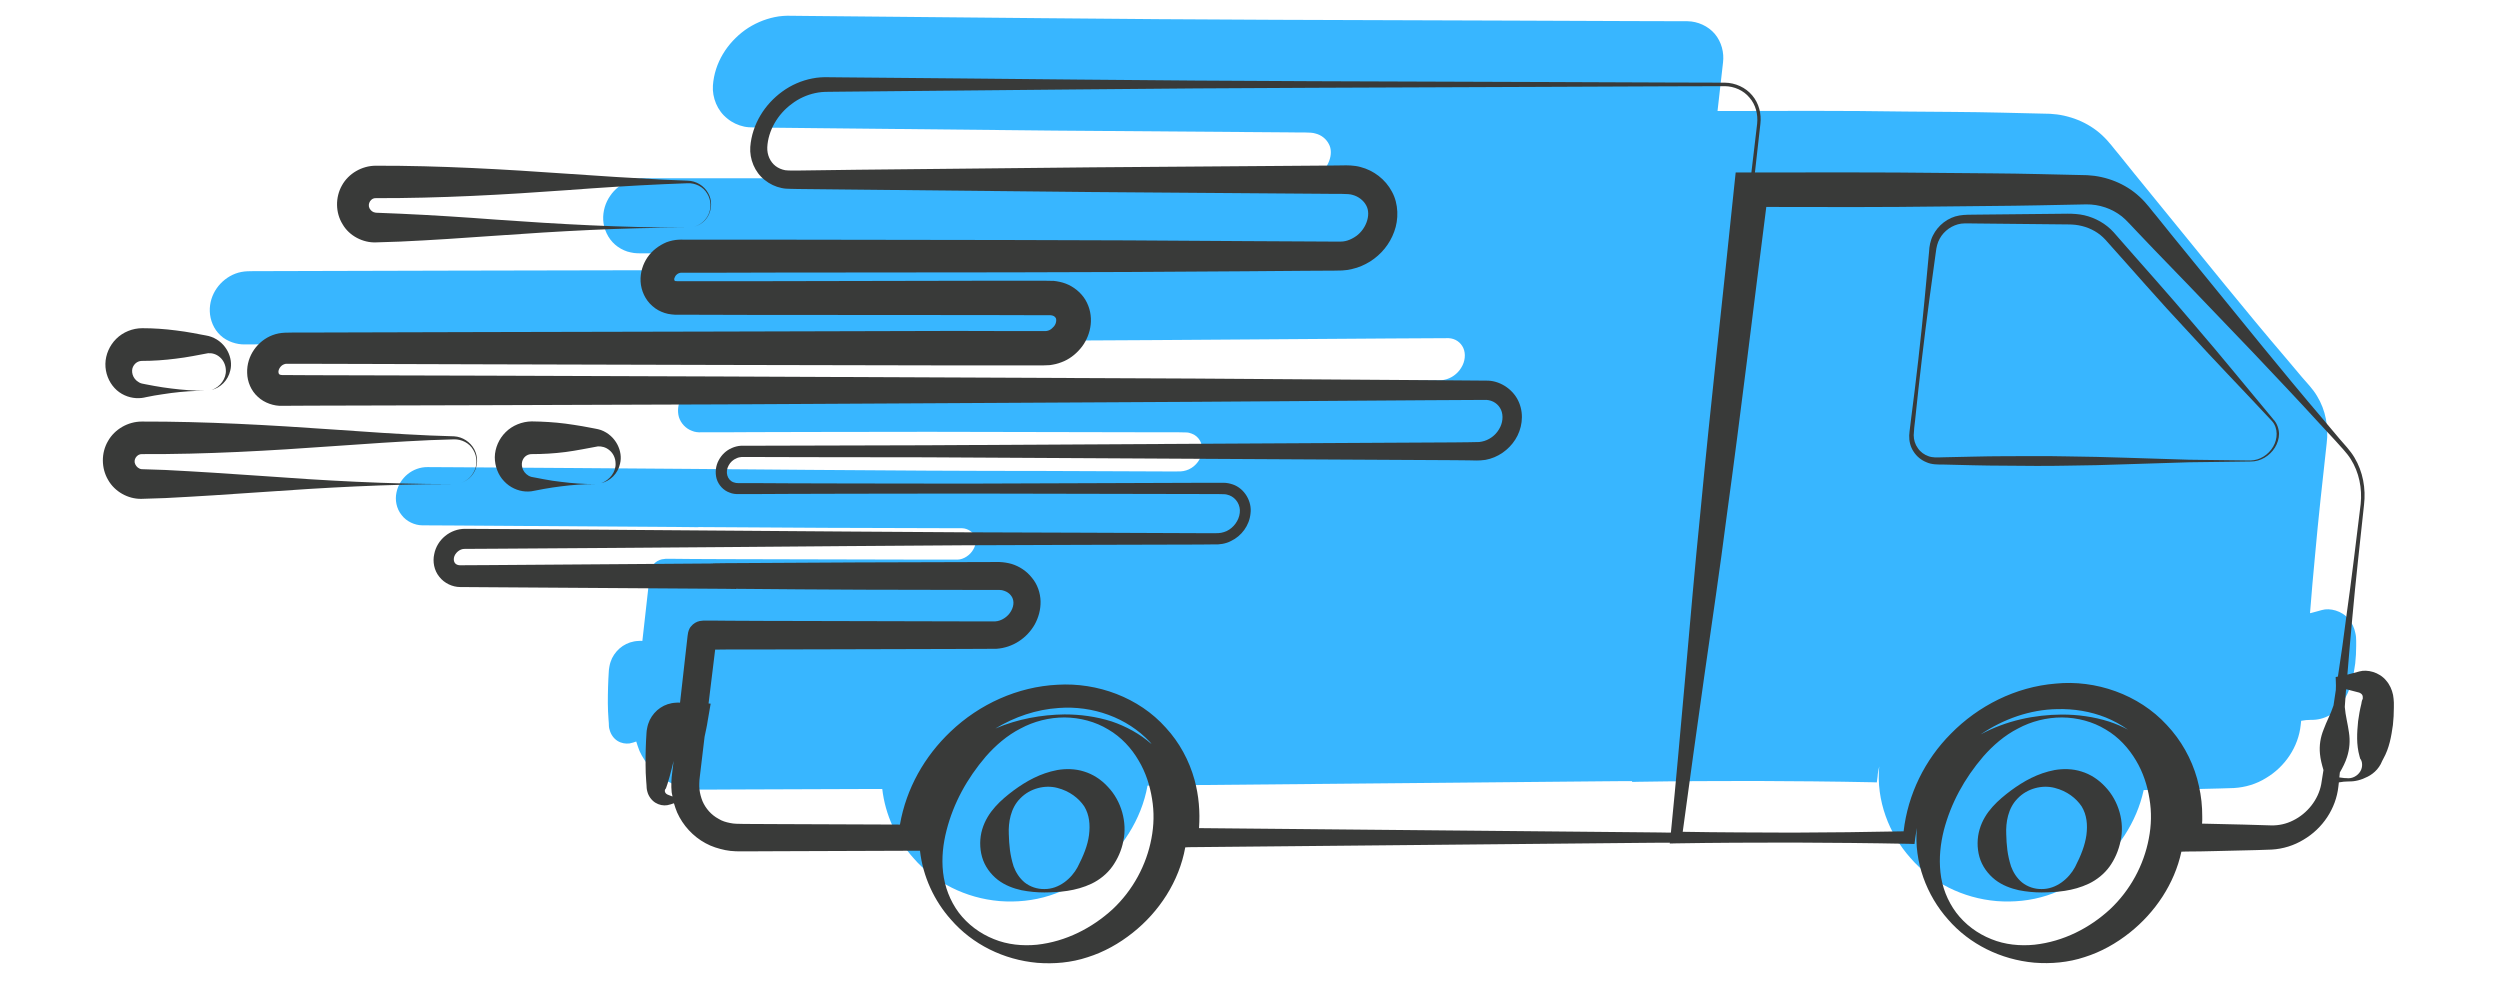
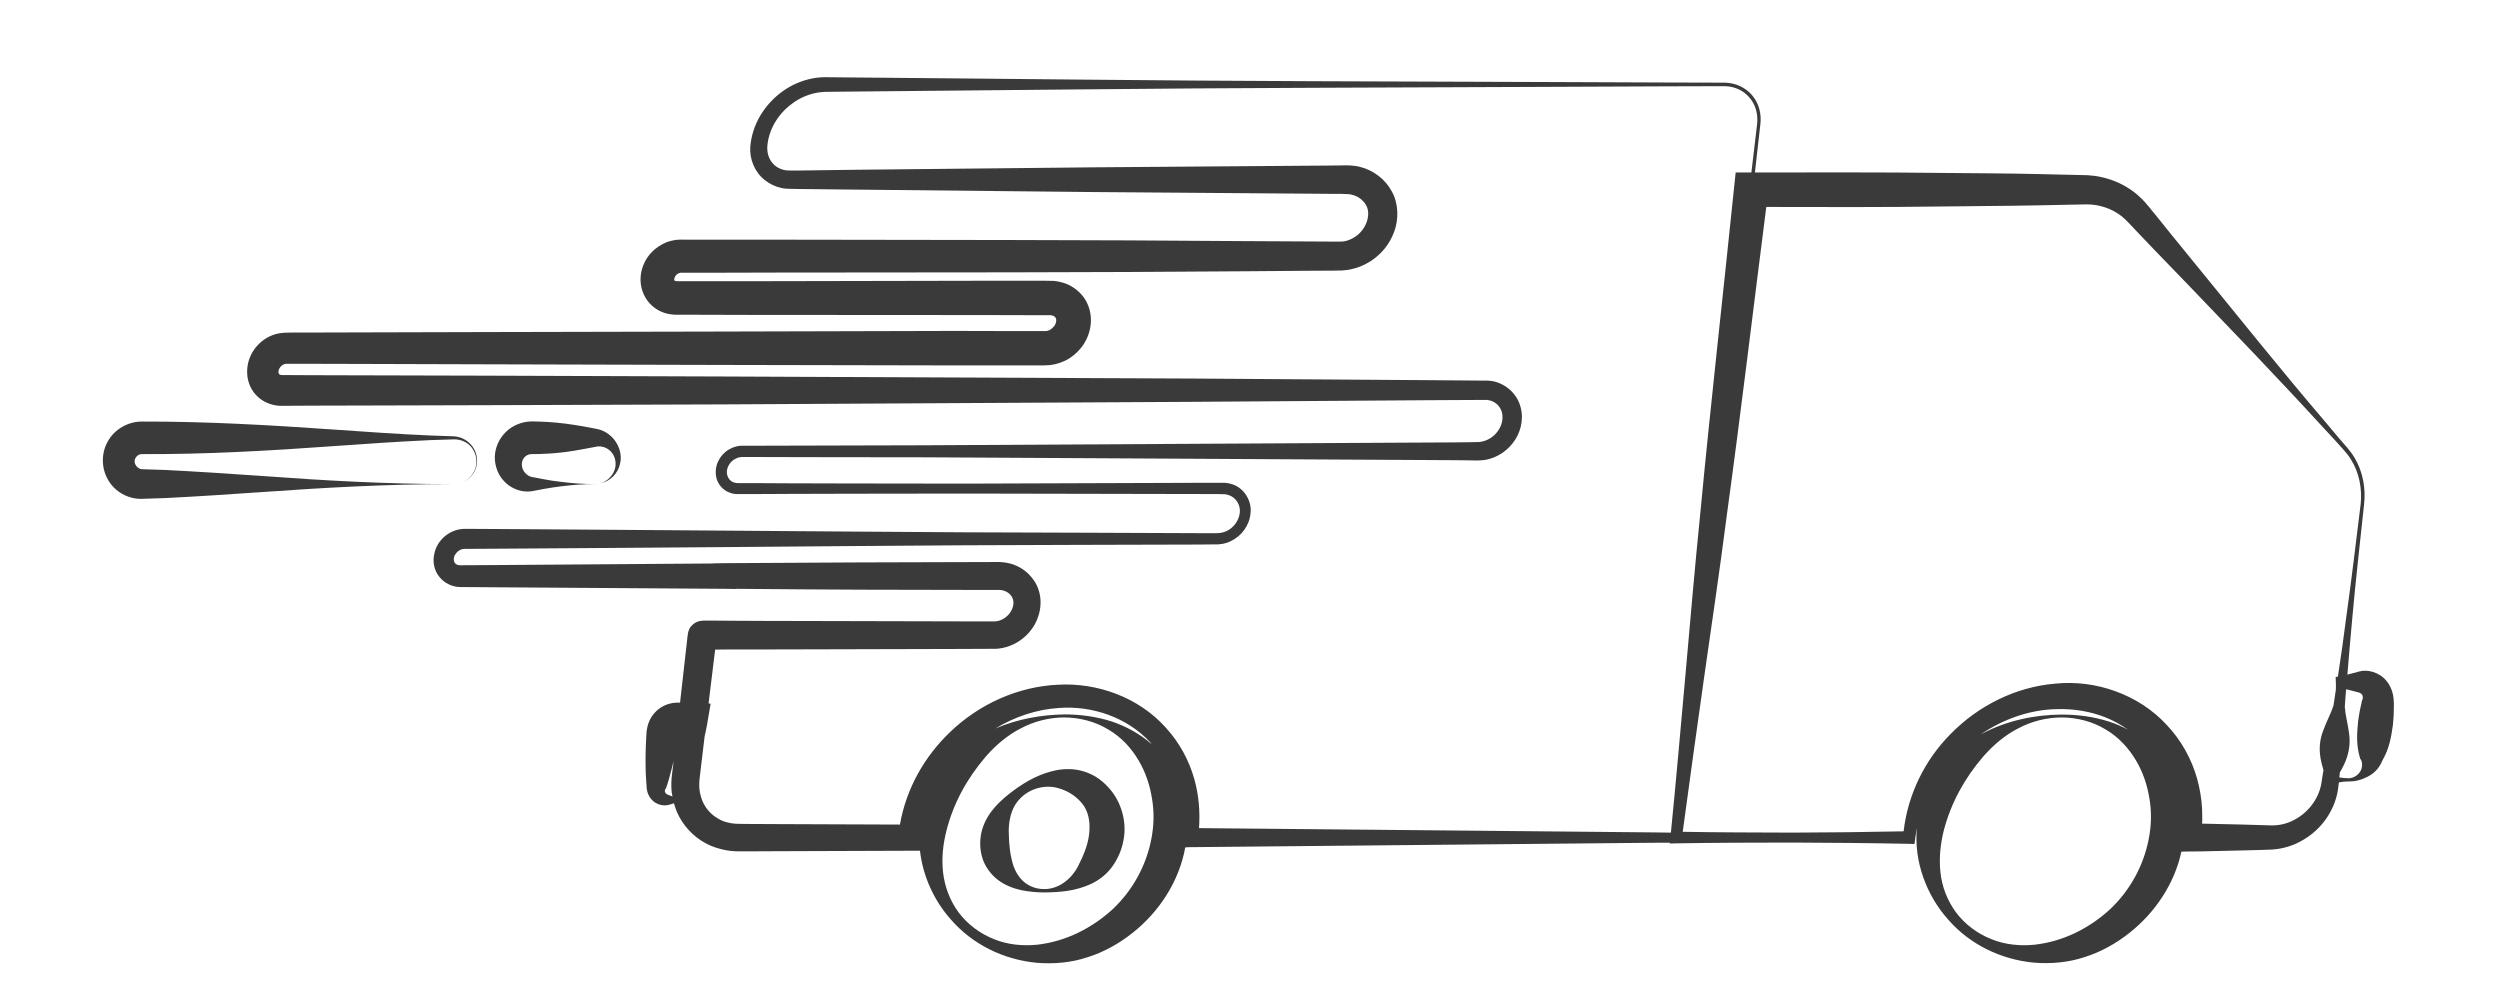
<svg xmlns="http://www.w3.org/2000/svg" width="330" zoomAndPan="magnify" viewBox="0 0 247.5 97.5" height="130" preserveAspectRatio="xMidYMid meet" version="1.2">
  <defs>
    <clipPath id="79d8eb7463">
      <path d="M 20 1.547 L 234 1.547 L 234 90 L 20 90 Z M 20 1.547 " />
    </clipPath>
    <clipPath id="eabf525e1a">
      <path d="M 24 7 L 237 7 L 237 95.562 L 24 95.562 Z M 24 7 " />
    </clipPath>
  </defs>
  <g id="cd69106ee1">
    <g clip-rule="nonzero" clip-path="url(#79d8eb7463)">
-       <path style=" stroke:none;fill-rule:nonzero;fill:#38b6ff;fill-opacity:1;" d="M 233.184 62.691 C 233.246 62.945 233.262 63.199 233.262 63.453 L 233.262 63.945 C 233.262 64.52 233.23 65.105 233.168 65.676 C 233.008 66.805 232.816 67.949 232.215 69.027 L 232.102 69.234 C 232.055 69.344 232.008 69.441 231.961 69.551 C 231.848 69.742 231.738 69.918 231.594 70.074 C 231.324 70.395 231.008 70.613 230.676 70.789 C 230.039 71.141 229.418 71.281 228.785 71.266 C 228.469 71.266 228.133 71.297 227.816 71.359 L 227.77 71.773 C 227.547 73.934 226.211 75.918 224.324 77.031 C 223.387 77.617 222.289 77.949 221.148 78.016 C 220.164 78.062 219.258 78.062 218.32 78.094 C 216.465 78.141 214.59 78.203 212.73 78.203 L 212.223 78.219 C 211.527 81.426 209.605 84.254 207.129 86.223 C 205.793 87.285 204.285 88.129 202.648 88.652 C 201.031 89.176 199.316 89.336 197.664 89.207 C 194.328 88.922 191.234 87.383 189.121 84.922 C 187.027 82.57 185.723 79.254 186.043 75.871 C 185.977 76.188 185.898 76.52 185.883 76.855 L 185.805 77.457 L 185.266 77.441 C 181.422 77.363 177.578 77.332 173.738 77.316 C 169.895 77.316 166.035 77.332 162.211 77.395 L 161.574 77.41 L 161.59 77.332 L 160.574 77.332 L 158.715 77.348 L 143.789 77.488 L 113.957 77.762 L 113.605 77.777 C 113.004 81.156 111.004 84.176 108.414 86.223 C 107.082 87.285 105.574 88.129 103.938 88.652 C 102.316 89.176 100.602 89.336 98.953 89.207 C 95.617 88.922 92.523 87.383 90.41 84.922 C 88.773 83.094 87.633 80.664 87.344 78.109 L 86.473 78.109 L 73.262 78.156 L 69.961 78.172 C 69.469 78.172 68.738 78.188 68.07 78.047 C 67.387 77.902 66.734 77.711 66.117 77.363 C 64.879 76.695 63.879 75.602 63.305 74.332 C 63.18 74.027 63.086 73.711 62.988 73.41 C 62.781 73.488 62.559 73.551 62.32 73.602 C 61.941 73.648 61.512 73.586 61.133 73.348 C 60.75 73.109 60.465 72.695 60.352 72.25 C 60.273 72.043 60.273 71.742 60.273 71.598 L 60.242 71.203 L 60.195 70.41 C 60.18 69.883 60.164 69.344 60.18 68.82 C 60.18 68.297 60.211 67.758 60.227 67.234 L 60.273 66.438 L 60.289 66.25 L 60.305 66.152 L 60.336 65.961 C 60.387 65.676 60.48 65.406 60.59 65.168 C 61.082 64.184 62.035 63.5 63.211 63.453 C 63.355 63.438 63.48 63.438 63.594 63.453 L 64.289 57.262 L 64.34 56.848 L 64.371 56.641 C 64.371 56.562 64.465 56.117 64.688 55.895 C 64.895 55.609 65.227 55.438 65.527 55.371 C 65.941 55.309 65.848 55.34 65.879 55.324 L 66.832 55.324 L 68.484 55.34 L 71.785 55.355 L 78.375 55.371 L 91.586 55.402 L 94.809 55.402 C 95.395 55.387 96.047 54.961 96.363 54.387 C 96.699 53.801 96.68 53.23 96.348 52.832 C 96.188 52.625 95.934 52.465 95.664 52.371 C 95.523 52.324 95.379 52.293 95.238 52.293 L 94.441 52.293 C 85.996 52.277 77.566 52.246 69.133 52.18 L 69.133 52.195 L 68.039 52.18 L 44.746 52.023 L 41.824 52.008 C 41.062 52.008 40.234 51.625 39.758 50.988 C 39.234 50.34 39.094 49.48 39.25 48.766 C 39.539 47.305 40.855 46.227 42.332 46.242 L 45.238 46.258 L 56.875 46.336 C 72.406 46.434 87.918 46.625 103.445 46.625 L 115.082 46.672 L 116.543 46.672 C 117.02 46.688 117.34 46.625 117.703 46.465 C 118.418 46.133 118.941 45.418 119.004 44.656 C 119.102 43.895 118.656 43.164 117.973 42.926 C 117.801 42.859 117.625 42.812 117.434 42.812 L 116.719 42.797 L 115.258 42.797 L 91.965 42.75 L 80.328 42.766 L 74.5 42.781 L 71.594 42.797 L 69.402 42.797 C 69.148 42.812 68.785 42.781 68.5 42.652 C 67.895 42.434 67.402 41.906 67.211 41.289 C 67.039 40.668 67.133 40.004 67.418 39.461 C 67.703 38.906 68.164 38.477 68.719 38.238 C 69.008 38.113 69.309 38.051 69.625 38.02 L 70.371 38.02 L 76.199 38 L 87.836 37.969 L 134.391 37.715 L 140.219 37.684 L 141.68 37.668 L 142.41 37.652 C 142.664 37.652 142.773 37.652 142.965 37.605 C 143.648 37.477 144.301 37.016 144.664 36.398 C 145.047 35.797 145.125 35.031 144.871 34.461 C 144.617 33.891 144.078 33.508 143.41 33.477 L 137.66 33.508 L 114.387 33.668 L 67.816 33.922 L 44.57 34.031 L 32.934 34.062 L 27.121 34.082 L 24.215 34.098 C 23.453 34.113 22.484 33.824 21.832 33.207 C 21.152 32.586 20.801 31.684 20.77 30.84 C 20.707 29.141 21.816 27.664 23.293 27.094 C 23.676 26.949 24.09 26.871 24.5 26.855 L 25.277 26.84 L 26.738 26.84 L 32.566 26.824 L 44.207 26.793 L 67.48 26.746 L 90.758 26.68 L 96.586 26.695 L 99.809 26.695 C 99.855 26.695 99.891 26.695 99.938 26.68 C 100.016 26.664 100.094 26.633 100.191 26.602 C 100.363 26.523 100.523 26.379 100.652 26.219 C 100.906 25.887 100.891 25.473 100.809 25.379 C 100.762 25.316 100.684 25.219 100.539 25.172 C 100.383 25.125 100.332 25.109 99.715 25.125 L 93.887 25.109 L 70.609 25.094 L 64.781 25.078 L 63.32 25.078 C 63.242 25.078 62.973 25.078 62.766 25.047 C 62.543 25.016 62.32 24.965 62.102 24.902 C 61.672 24.762 61.242 24.523 60.895 24.219 C 60.18 23.602 59.766 22.664 59.719 21.789 C 59.672 20.902 59.941 20.059 60.402 19.395 C 60.859 18.711 61.527 18.203 62.289 17.902 C 62.672 17.742 63.086 17.664 63.527 17.648 C 63.781 17.629 63.816 17.648 63.957 17.648 L 73.039 17.648 C 88.566 17.664 104.082 17.664 119.609 17.789 L 125.438 17.82 L 128.344 17.836 L 129.008 17.836 C 129.168 17.836 129.328 17.82 129.469 17.789 C 129.785 17.727 130.09 17.598 130.359 17.426 C 131.5 16.758 132.09 15.203 131.551 14.25 C 131.297 13.758 130.82 13.359 130.215 13.215 C 129.77 13.059 128.613 13.137 127.676 13.105 L 104.398 12.93 L 81.121 12.691 L 75.293 12.629 L 74.562 12.613 C 74.293 12.613 73.961 12.598 73.676 12.535 C 73.07 12.406 72.484 12.137 72.008 11.738 C 71.008 10.961 70.5 9.66 70.578 8.469 C 70.738 6.199 72.008 4.246 73.754 2.977 C 74.629 2.355 75.645 1.91 76.707 1.691 C 77.23 1.578 77.82 1.547 78.297 1.562 L 79.754 1.578 C 95.285 1.707 110.797 1.91 126.324 1.961 L 149.602 2.039 L 161.242 2.086 L 167.066 2.102 C 168.082 2.117 169.102 2.578 169.766 3.355 C 170.434 4.152 170.703 5.215 170.578 6.199 L 170.035 10.992 C 176.246 10.977 182.453 10.945 188.66 11.043 C 191.82 11.074 194.996 11.074 198.156 11.152 L 202.953 11.266 C 204.824 11.359 206.715 12.09 208.113 13.391 C 208.859 14.09 209.254 14.695 209.777 15.297 L 211.273 17.156 L 220.273 28.207 C 222.273 30.652 224.293 33.098 226.355 35.508 L 227.879 37.32 C 228.387 37.922 228.961 38.477 229.387 39.207 C 230.246 40.605 230.547 42.289 230.34 43.895 C 229.93 47.609 229.516 51.309 229.184 55.039 C 229.008 56.93 228.832 58.816 228.691 60.707 C 229.086 60.613 229.484 60.5 229.879 60.391 C 230.641 60.168 231.848 60.453 232.531 61.293 C 232.848 61.66 233.086 62.168 233.184 62.691 Z M 233.184 62.691 " />
-     </g>
-     <path style=" stroke:none;fill-rule:nonzero;fill:#393a39;fill-opacity:1;" d="M 225.102 41.559 L 225.07 41.543 L 225.039 41.512 L 225.07 41.527 C 222.465 38.414 219.91 35.254 217.258 32.176 C 214.637 29.062 211.922 26.062 209.238 22.98 C 208.477 22.141 207.445 21.57 206.348 21.312 C 205.809 21.188 205.223 21.156 204.715 21.156 L 203.191 21.172 L 197.094 21.234 L 195.57 21.25 C 195.043 21.266 194.586 21.234 193.98 21.332 C 192.836 21.52 191.852 22.316 191.359 23.316 C 191.105 23.809 190.996 24.426 190.98 24.902 L 190.836 26.426 L 190.551 29.461 C 190.172 33.508 189.711 37.543 189.184 41.574 C 189.137 42.082 189.043 42.559 189.012 43.113 C 188.996 43.656 189.121 44.227 189.441 44.703 C 189.742 45.18 190.203 45.559 190.727 45.766 C 191.25 46.004 191.852 45.988 192.328 45.988 C 194.363 46.035 196.379 46.102 198.426 46.102 C 200.457 46.117 202.477 46.148 204.523 46.102 C 206.555 46.082 208.574 46.035 210.621 45.957 L 216.719 45.766 L 222.816 45.688 C 223.785 45.703 224.703 45.133 225.211 44.32 C 225.465 43.91 225.625 43.434 225.625 42.941 C 225.609 42.449 225.434 41.941 225.102 41.559 Z M 225.039 44.227 C 224.578 45.02 223.719 45.574 222.797 45.59 L 216.703 45.512 L 210.605 45.32 C 208.574 45.242 206.539 45.211 204.508 45.18 C 202.477 45.133 200.441 45.164 198.41 45.164 C 196.379 45.164 194.348 45.242 192.312 45.273 C 191.789 45.289 191.328 45.32 190.918 45.164 C 190.504 45.02 190.121 44.75 189.867 44.367 C 189.598 44.004 189.457 43.543 189.457 43.082 C 189.473 42.621 189.535 42.082 189.598 41.59 C 190.012 37.559 190.488 33.523 191.027 29.492 L 191.441 26.477 L 191.648 24.965 C 191.711 24.441 191.805 24.047 192.027 23.633 C 192.457 22.84 193.281 22.266 194.156 22.141 C 194.551 22.094 195.109 22.125 195.602 22.125 L 197.125 22.141 L 203.223 22.203 L 204.746 22.219 C 205.238 22.219 205.684 22.266 206.129 22.379 C 207.016 22.602 207.824 23.062 208.43 23.727 C 211.129 26.73 213.797 29.824 216.574 32.777 C 219.305 35.777 222.148 38.699 224.91 41.668 L 224.941 41.703 C 225.547 42.398 225.496 43.465 225.039 44.227 Z M 225.039 44.227 " />
+       </g>
    <g clip-rule="nonzero" clip-path="url(#eabf525e1a)">
      <path style=" stroke:none;fill-rule:nonzero;fill:#393a39;fill-opacity:1;" d="M 236.914 68.805 C 236.805 68.281 236.582 67.773 236.23 67.375 C 235.547 66.535 234.344 66.25 233.578 66.473 C 233.184 66.582 232.785 66.691 232.391 66.789 C 232.547 64.898 232.707 62.992 232.883 61.121 C 233.215 57.406 233.645 53.688 234.039 49.973 C 234.23 48.371 233.93 46.688 233.086 45.289 C 232.66 44.574 232.086 44.004 231.578 43.402 L 230.055 41.59 C 227.992 39.176 225.973 36.73 223.973 34.285 L 214.973 23.234 L 213.48 21.379 C 212.953 20.773 212.559 20.156 211.812 19.473 C 210.414 18.172 208.523 17.441 206.652 17.344 L 201.855 17.234 C 198.695 17.156 195.52 17.156 192.359 17.121 C 186.152 17.043 179.945 17.074 173.738 17.074 L 174.277 12.281 C 174.402 11.281 174.133 10.215 173.465 9.438 C 172.816 8.66 171.801 8.199 170.766 8.184 L 164.941 8.168 L 153.301 8.121 L 130.023 8.039 C 114.496 7.992 98.984 7.785 83.457 7.66 L 81.996 7.645 C 81.52 7.629 80.93 7.66 80.406 7.77 C 79.344 7.977 78.328 8.422 77.453 9.059 C 75.723 10.312 74.453 12.281 74.277 14.551 C 74.199 15.742 74.707 17.043 75.707 17.82 C 76.199 18.219 76.77 18.488 77.375 18.613 C 77.66 18.68 77.992 18.695 78.262 18.695 L 78.992 18.711 L 84.82 18.773 L 108.098 19.012 L 131.375 19.188 C 132.312 19.219 133.469 19.141 133.914 19.297 C 134.504 19.457 134.996 19.855 135.25 20.328 C 135.789 21.281 135.199 22.84 134.059 23.504 C 133.773 23.68 133.469 23.809 133.168 23.871 C 133.027 23.902 132.867 23.918 132.707 23.918 L 132.043 23.918 L 129.137 23.902 L 123.309 23.871 C 107.781 23.742 92.266 23.758 76.738 23.727 L 67.656 23.727 C 67.5 23.727 67.48 23.711 67.227 23.727 C 66.801 23.742 66.371 23.84 65.988 23.98 C 65.227 24.301 64.562 24.809 64.102 25.473 C 63.641 26.156 63.371 26.984 63.418 27.871 C 63.465 28.762 63.879 29.699 64.594 30.301 C 64.941 30.617 65.355 30.84 65.801 30.984 C 66.023 31.062 66.242 31.094 66.465 31.125 C 66.672 31.16 66.957 31.16 67.023 31.16 L 68.484 31.16 L 74.309 31.176 L 97.586 31.191 L 103.414 31.207 C 104.031 31.191 104.082 31.207 104.238 31.254 C 104.383 31.301 104.461 31.398 104.508 31.461 C 104.59 31.555 104.621 31.969 104.352 32.301 C 104.207 32.461 104.066 32.602 103.891 32.684 C 103.793 32.73 103.715 32.746 103.637 32.762 C 103.59 32.777 103.555 32.777 103.508 32.777 L 100.285 32.777 L 94.457 32.762 L 71.184 32.824 L 47.906 32.875 L 36.266 32.906 L 30.438 32.922 L 28.98 32.922 L 28.199 32.938 C 27.789 32.953 27.375 33.031 26.992 33.176 C 25.516 33.73 24.406 35.223 24.469 36.922 C 24.484 37.781 24.852 38.684 25.531 39.289 C 26.184 39.906 27.152 40.207 27.914 40.176 L 30.82 40.16 L 36.633 40.145 L 48.27 40.113 L 71.547 40.035 L 118.117 39.781 L 141.395 39.621 L 147.141 39.59 C 147.793 39.621 148.348 40.004 148.602 40.574 C 148.855 41.145 148.777 41.906 148.395 42.512 C 148.031 43.129 147.379 43.59 146.695 43.719 C 146.508 43.766 146.395 43.766 146.141 43.766 L 145.41 43.781 L 143.949 43.797 L 138.121 43.828 L 91.57 44.082 L 79.93 44.113 L 74.102 44.129 L 73.355 44.129 C 73.039 44.148 72.738 44.227 72.453 44.352 C 71.895 44.59 71.438 45.02 71.148 45.574 C 70.863 46.098 70.77 46.766 70.945 47.402 C 71.133 48.02 71.625 48.562 72.23 48.766 C 72.516 48.895 72.879 48.926 73.133 48.91 L 75.324 48.91 L 78.23 48.895 L 84.059 48.879 L 95.695 48.863 L 118.988 48.91 L 120.449 48.91 L 121.164 48.926 C 121.355 48.926 121.531 48.973 121.703 49.035 C 122.387 49.293 122.832 50.02 122.738 50.77 C 122.656 51.531 122.133 52.246 121.434 52.578 C 121.055 52.738 120.754 52.801 120.277 52.785 L 118.816 52.785 L 107.176 52.738 C 91.648 52.719 76.137 52.547 60.605 52.449 L 48.969 52.371 L 46.062 52.355 C 44.586 52.34 43.254 53.418 42.984 54.879 C 42.824 55.594 42.969 56.469 43.492 57.102 C 43.984 57.738 44.793 58.117 45.555 58.117 L 48.477 58.137 L 71.77 58.293 L 72.863 58.309 L 72.863 58.293 C 81.312 58.375 89.742 58.406 98.176 58.406 L 98.969 58.406 C 99.125 58.406 99.27 58.438 99.398 58.484 C 99.684 58.578 99.922 58.738 100.078 58.945 C 100.398 59.34 100.43 59.914 100.094 60.5 C 99.777 61.074 99.125 61.484 98.539 61.516 L 95.316 61.516 L 82.105 61.484 L 75.516 61.469 L 72.215 61.453 L 70.562 61.438 L 69.609 61.438 C 69.594 61.453 69.688 61.422 69.262 61.484 C 68.957 61.547 68.625 61.738 68.418 62.008 C 68.195 62.23 68.102 62.676 68.102 62.754 L 68.07 62.961 L 68.023 63.375 L 67.324 69.566 C 67.211 69.551 67.07 69.551 66.941 69.566 C 65.766 69.613 64.816 70.297 64.324 71.281 C 64.211 71.535 64.117 71.805 64.07 72.074 L 64.035 72.266 L 64.02 72.363 L 64.004 72.551 L 63.957 73.348 C 63.941 73.871 63.91 74.395 63.91 74.934 C 63.895 75.457 63.926 75.98 63.926 76.52 L 63.973 77.316 L 64.004 77.711 C 64.004 77.855 64.02 78.156 64.086 78.363 C 64.195 78.809 64.496 79.219 64.863 79.457 C 65.242 79.695 65.672 79.777 66.055 79.715 C 66.293 79.664 66.516 79.602 66.719 79.523 C 66.816 79.84 66.91 80.141 67.039 80.441 C 67.609 81.715 68.609 82.809 69.848 83.477 C 70.469 83.824 71.133 84.016 71.801 84.16 C 72.469 84.301 73.199 84.285 73.691 84.285 L 76.992 84.27 L 90.203 84.223 L 91.078 84.223 C 91.363 86.777 92.504 89.207 94.141 91.035 C 96.27 93.496 99.363 95.02 102.684 95.32 C 104.336 95.449 106.051 95.305 107.668 94.766 C 109.289 94.258 110.797 93.414 112.148 92.336 C 114.75 90.273 116.734 87.27 117.34 83.891 L 117.688 83.871 L 147.523 83.586 L 162.449 83.445 L 164.305 83.43 L 165.32 83.43 L 165.305 83.508 L 165.941 83.492 C 169.781 83.43 173.625 83.414 177.469 83.414 C 181.309 83.43 185.152 83.461 188.996 83.539 L 189.535 83.555 L 189.613 82.953 C 189.645 82.633 189.727 82.301 189.773 81.969 C 189.457 85.332 190.758 88.668 192.852 91.02 C 194.98 93.48 198.078 95.004 201.395 95.305 C 203.047 95.434 204.762 95.289 206.383 94.75 C 208 94.242 209.508 93.398 210.859 92.32 C 213.336 90.352 215.273 87.508 215.957 84.316 L 216.465 84.301 C 218.32 84.301 220.195 84.223 222.051 84.191 C 223.004 84.16 223.895 84.16 224.879 84.109 C 226.023 84.047 227.117 83.699 228.055 83.125 C 229.945 82.016 231.262 80.047 231.5 77.871 L 231.547 77.457 C 231.863 77.395 232.199 77.363 232.516 77.363 C 233.137 77.379 233.77 77.219 234.406 76.887 C 234.723 76.727 235.055 76.488 235.328 76.172 C 235.469 76.012 235.582 75.84 235.691 75.648 C 235.738 75.535 235.785 75.441 235.836 75.332 L 235.945 75.125 C 236.551 74.043 236.738 72.902 236.898 71.773 C 236.961 71.203 236.992 70.613 236.992 70.043 L 236.992 69.551 C 236.977 69.312 236.961 69.043 236.914 68.805 Z M 66.496 78.441 C 66.516 78.586 66.547 78.711 66.578 78.855 C 66.402 78.777 66.227 78.711 66.086 78.664 C 65.766 78.508 65.785 78.219 65.879 78.109 C 65.91 78.062 65.926 78.094 65.957 77.965 L 66.086 77.586 L 66.309 76.824 C 66.449 76.332 66.562 75.824 66.688 75.332 L 66.547 76.504 L 66.496 76.934 L 66.465 77.441 C 66.449 77.762 66.465 78.109 66.496 78.441 Z M 113.988 83.031 C 113.496 85.637 112.164 88.129 110.145 90.02 C 108.113 91.875 105.527 93.211 102.668 93.527 C 101.238 93.668 99.746 93.527 98.395 92.973 C 97.031 92.43 95.809 91.527 94.918 90.352 C 94.047 89.176 93.523 87.777 93.363 86.367 C 93.203 84.938 93.363 83.539 93.711 82.191 C 94.395 79.523 95.715 77.094 97.602 74.887 C 98.555 73.805 99.699 72.805 101.031 72.125 C 102.352 71.41 103.875 71.027 105.398 71.027 C 106.922 71.043 108.445 71.441 109.719 72.219 C 111.004 72.965 112.02 74.078 112.719 75.281 C 113.434 76.473 113.844 77.777 114.051 79.078 C 114.273 80.395 114.242 81.715 113.988 83.031 Z M 98.539 72.125 C 100.445 70.965 102.605 70.234 104.812 70.09 C 108.16 69.836 111.574 71.027 113.859 73.473 C 113.91 73.535 113.957 73.602 114.004 73.664 C 112.828 72.633 111.465 71.902 110.066 71.426 C 108.512 70.934 106.953 70.727 105.383 70.727 C 103.113 70.758 100.746 71.172 98.539 72.125 Z M 165.418 82.43 L 165.242 82.43 L 164.305 82.414 L 162.449 82.395 L 147.523 82.254 L 118.703 81.984 C 118.816 80.363 118.688 78.777 118.258 77.203 C 117.734 75.301 116.766 73.504 115.418 72.043 C 112.75 69.043 108.621 67.551 104.699 67.789 C 100.746 67.98 96.953 69.711 94.109 72.426 C 91.535 74.871 89.727 78.031 89.094 81.633 L 76.977 81.586 L 73.676 81.57 C 73.07 81.555 72.691 81.57 72.277 81.477 C 71.863 81.395 71.484 81.285 71.133 81.062 C 70.418 80.68 69.863 80.047 69.547 79.316 C 69.402 78.949 69.293 78.555 69.246 78.141 C 69.23 77.934 69.215 77.727 69.23 77.523 L 69.246 77.203 L 69.293 76.793 L 69.754 72.934 C 69.863 72.395 69.992 71.871 70.07 71.312 L 70.355 69.664 L 70.148 69.645 L 70.801 64.312 L 72.168 64.297 L 75.469 64.297 L 82.059 64.281 L 95.27 64.246 L 98.648 64.23 C 100.27 64.121 101.668 63.168 102.43 61.836 C 102.809 61.152 103.031 60.375 103.016 59.531 C 103 58.707 102.699 57.832 102.16 57.199 C 101.637 56.531 100.922 56.07 100.16 55.832 C 99.777 55.723 99.363 55.656 98.969 55.641 L 98.109 55.641 C 89.297 55.656 80.504 55.691 71.707 55.754 L 70.578 55.77 L 70.578 55.785 L 48.414 55.945 L 45.523 55.961 C 45.109 55.945 44.871 55.676 44.938 55.23 C 45.016 54.77 45.508 54.324 46 54.34 L 48.906 54.324 L 60.543 54.246 C 76.07 54.148 91.586 53.961 107.113 53.941 L 118.75 53.91 L 120.211 53.895 C 120.688 53.926 121.371 53.832 121.863 53.562 C 122.91 53.07 123.691 52.023 123.801 50.832 C 123.961 49.656 123.215 48.355 122.039 47.957 C 121.754 47.863 121.449 47.797 121.164 47.797 L 118.957 47.797 L 95.695 47.879 L 84.059 47.863 L 78.23 47.848 L 75.324 47.832 L 73.152 47.832 C 72.93 47.832 72.801 47.816 72.625 47.75 C 71.992 47.527 71.77 46.719 72.133 46.082 C 72.293 45.766 72.594 45.496 72.914 45.371 C 73.07 45.289 73.262 45.258 73.422 45.242 L 74.137 45.242 L 79.961 45.258 L 91.602 45.273 L 138.156 45.527 L 143.98 45.559 L 145.441 45.574 L 146.172 45.59 C 146.395 45.59 146.777 45.574 147.062 45.527 C 148.285 45.305 149.363 44.543 150.016 43.512 C 150.664 42.496 150.902 41.113 150.395 39.875 C 149.902 38.637 148.633 37.746 147.348 37.684 L 141.457 37.637 L 118.18 37.477 L 71.562 37.273 L 48.285 37.191 L 36.648 37.16 L 30.836 37.145 L 27.93 37.129 C 27.707 37.113 27.707 37.082 27.645 37.051 C 27.598 37 27.566 36.938 27.566 36.828 C 27.551 36.574 27.789 36.176 28.121 36.066 C 28.199 36.031 28.266 36.016 28.344 36.016 L 30.473 36.016 L 36.297 36.031 L 47.938 36.066 L 71.215 36.129 L 94.492 36.176 L 103.223 36.176 L 103.637 36.16 C 103.844 36.16 104.047 36.145 104.238 36.098 C 104.637 36.031 105 35.906 105.367 35.746 C 106.066 35.43 106.668 34.906 107.129 34.301 C 108.02 33.098 108.398 31.27 107.445 29.668 C 106.984 28.918 106.254 28.363 105.508 28.078 C 105.129 27.934 104.73 27.855 104.336 27.809 C 103.875 27.793 103.73 27.793 103.461 27.793 L 97.602 27.793 L 74.324 27.84 L 67.055 27.84 L 66.895 27.824 L 66.848 27.824 C 66.832 27.809 66.816 27.809 66.801 27.793 C 66.785 27.777 66.75 27.746 66.75 27.68 C 66.734 27.602 66.785 27.461 66.863 27.332 C 66.941 27.207 67.086 27.094 67.211 27.047 C 67.277 27.016 67.34 27.016 67.402 27 L 70.961 27 L 76.785 26.984 C 92.316 26.969 107.828 26.984 123.355 26.855 L 129.184 26.809 L 132.09 26.793 L 132.867 26.777 C 133.199 26.762 133.52 26.711 133.852 26.633 C 134.504 26.492 135.105 26.219 135.645 25.887 C 136.742 25.188 137.582 24.172 138.027 22.934 C 138.473 21.742 138.473 20.203 137.805 18.98 C 137.152 17.742 135.98 16.867 134.691 16.535 C 134.074 16.359 133.297 16.359 132.898 16.375 L 131.438 16.391 L 108.16 16.566 L 84.883 16.805 L 79.027 16.883 L 78.297 16.883 C 78.074 16.883 77.914 16.867 77.738 16.852 C 77.391 16.789 77.055 16.645 76.785 16.441 C 76.246 16.027 75.93 15.328 75.961 14.582 C 76.039 12.945 76.992 11.297 78.391 10.281 C 79.074 9.754 79.883 9.391 80.707 9.215 C 81.137 9.121 81.535 9.09 82.012 9.09 L 83.473 9.074 C 99 8.945 114.512 8.738 130.039 8.691 L 153.316 8.598 L 164.957 8.547 L 170.766 8.531 C 171.688 8.547 172.609 8.945 173.195 9.66 C 173.816 10.359 174.055 11.328 173.957 12.25 L 173.387 17.074 C 173.371 17.074 173.371 17.074 173.371 17.074 L 171.832 17.074 L 171.672 18.582 C 170.578 29.285 169.355 39.973 168.34 50.703 C 167.797 56.055 167.336 61.422 166.863 66.773 C 166.387 71.996 165.941 77.219 165.418 82.43 Z M 212.73 83.031 C 212.238 85.637 210.906 88.129 208.891 90.02 C 206.875 91.875 204.285 93.211 201.41 93.527 C 199.984 93.668 198.488 93.527 197.141 92.973 C 195.773 92.43 194.551 91.527 193.664 90.352 C 192.789 89.176 192.25 87.777 192.105 86.367 C 191.949 84.938 192.105 83.539 192.441 82.191 C 193.141 79.523 194.457 77.094 196.348 74.887 C 197.301 73.805 198.441 72.805 199.777 72.125 C 201.094 71.41 202.617 71.027 204.141 71.027 C 205.668 71.043 207.191 71.441 208.461 72.219 C 209.746 72.965 210.746 74.078 211.461 75.281 C 212.176 76.473 212.59 77.777 212.797 79.078 C 213.02 80.395 212.988 81.715 212.73 83.031 Z M 196.078 72.711 C 198.348 71.172 200.984 70.25 203.633 70.203 C 205.301 70.156 206.953 70.426 208.461 71.027 C 209.254 71.344 209.984 71.758 210.668 72.234 C 210.066 71.918 209.445 71.648 208.809 71.441 C 207.27 70.949 205.699 70.742 204.125 70.742 C 201.426 70.758 198.633 71.328 196.078 72.711 Z M 231.453 66.98 L 231.23 67.027 L 231.246 67.457 C 231.262 67.742 231.262 68.043 231.246 68.312 C 231.168 68.805 231.102 69.312 231.023 69.805 C 231.023 69.82 231.008 69.852 231.008 69.867 C 230.754 70.664 230.324 71.426 230.039 72.219 C 229.723 72.996 229.594 73.805 229.676 74.633 C 229.723 75.156 229.863 75.695 230.023 76.234 L 229.801 77.633 C 229.516 79.172 228.418 80.539 227.023 81.223 C 226.34 81.57 225.594 81.73 224.863 81.715 L 222.086 81.633 C 220.719 81.602 219.352 81.57 218.004 81.539 C 218.051 81.062 218.004 80.57 218.004 80.078 C 217.957 79.062 217.781 78.062 217.512 77.078 C 216.957 75.109 215.922 73.266 214.512 71.773 C 211.715 68.727 207.445 67.281 203.508 67.676 C 199.539 67.996 195.84 69.883 193.141 72.633 C 190.551 75.234 188.883 78.633 188.457 82.301 C 184.805 82.379 181.137 82.414 177.484 82.43 C 173.848 82.414 170.227 82.414 166.59 82.348 C 167.273 77.219 168.004 72.09 168.719 66.98 C 169.48 61.645 170.273 56.324 170.957 50.988 C 172.355 40.828 173.562 30.652 174.863 20.488 C 180.691 20.504 186.52 20.52 192.344 20.441 C 195.504 20.395 198.68 20.395 201.84 20.328 L 206.539 20.234 C 207.824 20.219 209.082 20.648 210.066 21.426 C 210.508 21.773 211.082 22.441 211.621 22.996 L 213.258 24.711 L 216.559 28.125 L 223.133 34.984 C 225.309 37.289 227.484 39.574 229.625 41.922 L 231.23 43.656 C 231.754 44.258 232.324 44.812 232.723 45.449 C 233.547 46.75 233.867 48.34 233.707 49.895 C 233.246 53.594 232.816 57.309 232.293 60.992 C 232.039 63.023 231.754 65.012 231.453 66.98 Z M 233.898 69.219 C 233.883 69.25 233.867 69.281 233.852 69.312 C 233.832 69.359 233.785 69.566 233.77 69.695 C 233.629 70.25 233.531 70.82 233.453 71.395 C 233.34 72.551 233.262 73.695 233.598 74.887 L 233.66 75.109 L 233.738 75.219 C 233.785 75.316 233.816 75.41 233.832 75.504 C 233.867 75.727 233.852 75.965 233.754 76.203 C 233.562 76.664 233.07 77.031 232.531 77.047 C 232.215 77.047 231.914 77.016 231.594 76.965 L 231.645 76.473 C 231.93 75.98 232.199 75.457 232.355 74.949 C 232.609 74.156 232.676 73.348 232.547 72.52 C 232.438 71.695 232.199 70.836 232.137 70.012 L 232.137 69.934 C 232.168 69.441 232.215 68.934 232.246 68.426 C 232.262 68.359 232.262 68.297 232.277 68.234 C 232.707 68.344 233.137 68.457 233.562 68.566 C 233.945 68.727 233.914 68.965 233.914 69.059 C 233.93 69.121 233.914 69.172 233.898 69.219 Z M 233.898 69.219 " />
    </g>
    <path style=" stroke:none;fill-rule:nonzero;fill:#393a39;fill-opacity:1;" d="M 109.684 77.902 C 109.035 77.188 108.207 76.648 107.32 76.379 C 106.43 76.094 105.492 76.094 104.668 76.234 C 102.984 76.555 101.605 77.332 100.348 78.254 C 99.125 79.172 97.762 80.348 97.238 82.109 C 96.984 82.969 96.969 83.938 97.223 84.84 C 97.477 85.746 98.062 86.539 98.777 87.098 C 99.492 87.652 100.332 87.953 101.113 88.129 C 101.906 88.285 102.652 88.352 103.398 88.352 C 104.859 88.336 106.477 88.238 108.082 87.477 C 108.859 87.098 109.59 86.523 110.113 85.793 C 110.637 85.062 111.035 84.191 111.211 83.254 C 111.605 81.41 111.02 79.301 109.684 77.902 Z M 107.812 82.668 C 107.684 83.684 107.273 84.699 106.684 85.84 C 106.082 86.969 104.844 88.031 103.398 88.016 C 102.684 88.031 101.984 87.793 101.445 87.367 C 100.906 86.922 100.555 86.336 100.348 85.777 C 99.984 84.621 99.906 83.699 99.871 82.555 C 99.824 81.461 100.031 80 101.016 79.031 C 101.969 78.047 103.445 77.68 104.668 78 C 105.906 78.316 106.797 79.031 107.336 79.824 C 107.859 80.68 107.938 81.664 107.812 82.668 Z M 107.812 82.668 " />
-     <path style=" stroke:none;fill-rule:nonzero;fill:#393a39;fill-opacity:1;" d="M 208.43 77.902 C 207.777 77.188 206.953 76.648 206.062 76.379 C 205.176 76.094 204.238 76.094 203.41 76.234 C 201.73 76.555 200.348 77.332 199.094 78.254 C 197.871 79.172 196.488 80.348 195.98 82.109 C 195.727 82.969 195.711 83.938 195.965 84.84 C 196.219 85.746 196.809 86.539 197.52 87.098 C 198.234 87.652 199.078 87.953 199.855 88.129 C 200.648 88.285 201.395 88.352 202.125 88.352 C 203.586 88.336 205.207 88.238 206.809 87.477 C 207.59 87.098 208.316 86.523 208.844 85.793 C 209.367 85.062 209.746 84.191 209.938 83.254 C 210.352 81.41 209.762 79.301 208.43 77.902 Z M 206.555 82.668 C 206.414 83.684 206.016 84.699 205.43 85.84 C 204.824 86.969 203.586 88.031 202.125 88.016 C 201.426 88.031 200.73 87.793 200.188 87.367 C 199.648 86.922 199.301 86.336 199.094 85.777 C 198.727 84.621 198.648 83.699 198.617 82.555 C 198.57 81.461 198.777 80 199.762 79.031 C 200.711 78.047 202.188 77.68 203.41 78 C 204.652 78.316 205.539 79.031 206.078 79.824 C 206.602 80.68 206.684 81.664 206.555 82.668 Z M 206.555 82.668 " />
-     <path style=" stroke:none;fill-rule:nonzero;fill:#393a39;fill-opacity:1;" d="M 70.086 21.41 C 69.785 21.934 69.277 22.301 68.688 22.457 C 69.262 22.301 69.77 21.902 70.055 21.395 C 70.453 20.695 70.418 19.805 70.008 19.156 C 69.609 18.473 68.816 18.105 68.07 18.141 L 65.703 18.234 C 62.527 18.379 59.367 18.582 56.211 18.82 C 49.875 19.281 43.539 19.633 37.203 19.617 C 36.727 19.582 36.348 20.172 36.586 20.633 C 36.711 20.855 36.902 21.027 37.219 21.059 L 39.602 21.156 C 42.762 21.297 45.938 21.504 49.098 21.742 C 55.336 22.188 61.574 22.535 67.832 22.535 C 61.574 22.535 55.336 22.887 49.098 23.332 C 45.922 23.555 42.762 23.777 39.602 23.918 L 37.219 23.996 C 35.949 24.047 34.582 23.363 33.918 22.203 C 33.203 21.059 33.188 19.535 33.852 18.359 C 34.504 17.172 35.836 16.406 37.203 16.406 C 43.539 16.391 49.875 16.758 56.211 17.203 C 59.383 17.426 62.543 17.629 65.703 17.789 L 68.07 17.887 C 68.926 17.902 69.707 18.395 70.102 19.105 C 70.516 19.805 70.484 20.711 70.086 21.41 Z M 70.086 21.41 " />
    <path style=" stroke:none;fill-rule:nonzero;fill:#393a39;fill-opacity:1;" d="M 46.906 46.797 C 46.602 47.32 46.078 47.688 45.508 47.848 C 46.078 47.688 46.586 47.305 46.871 46.781 C 47.285 46.102 47.254 45.211 46.855 44.543 C 46.477 43.859 45.699 43.48 44.953 43.496 L 42.57 43.574 C 39.395 43.719 36.234 43.941 33.059 44.164 C 26.723 44.621 20.391 44.988 14.039 44.957 C 13.562 44.941 13.148 45.512 13.402 45.988 C 13.512 46.211 13.734 46.418 14.023 46.449 L 16.371 46.527 C 19.547 46.688 22.707 46.895 25.883 47.117 C 32.137 47.578 38.363 47.926 44.617 47.926 C 38.363 47.926 32.137 48.273 25.883 48.719 C 22.707 48.941 19.547 49.148 16.371 49.309 L 13.973 49.387 C 12.672 49.402 11.355 48.672 10.703 47.512 C 10.02 46.355 10.004 44.844 10.688 43.672 C 11.355 42.48 12.688 41.734 14.039 41.734 C 20.371 41.719 26.723 42.082 33.059 42.527 C 36.234 42.75 39.395 42.973 42.57 43.113 L 44.953 43.195 C 45.793 43.242 46.555 43.75 46.953 44.48 C 47.348 45.227 47.316 46.133 46.906 46.797 Z M 46.906 46.797 " />
    <path style=" stroke:none;fill-rule:nonzero;fill:#393a39;fill-opacity:1;" d="M 61.387 45.895 C 61.18 46.895 60.402 47.625 59.512 47.832 C 60.367 47.543 61.004 46.688 60.941 45.844 C 60.926 45.32 60.688 44.859 60.336 44.574 C 59.988 44.273 59.543 44.164 59.18 44.195 L 57.652 44.48 C 57.098 44.59 56.527 44.672 55.988 44.75 C 54.859 44.895 53.746 44.957 52.637 44.957 C 52.32 44.957 51.938 45.113 51.746 45.543 C 51.559 45.957 51.652 46.703 52.336 47.102 C 52.414 47.148 52.508 47.18 52.605 47.211 C 52.715 47.242 52.891 47.258 53.02 47.289 L 53.859 47.449 C 54.414 47.559 54.988 47.641 55.543 47.703 C 56.652 47.848 57.781 47.926 58.891 47.926 C 57.781 47.926 56.652 48.004 55.543 48.148 C 54.988 48.211 54.414 48.309 53.859 48.402 L 53.02 48.562 C 52.875 48.594 52.762 48.609 52.59 48.641 C 52.398 48.656 52.207 48.672 52.031 48.656 C 51.27 48.609 50.477 48.258 49.906 47.641 C 49.316 47.035 48.984 46.148 48.984 45.258 C 49 44.352 49.398 43.434 50.062 42.781 C 50.73 42.113 51.684 41.734 52.637 41.719 C 53.746 41.734 54.875 41.797 55.988 41.941 C 56.543 42.02 57.098 42.098 57.652 42.195 L 58.496 42.352 L 58.926 42.434 C 59.113 42.465 59.305 42.512 59.496 42.574 C 60.988 43.129 61.688 44.703 61.387 45.895 Z M 61.387 45.895 " />
-     <path style=" stroke:none;fill-rule:nonzero;fill:#393a39;fill-opacity:1;" d="M 22.801 36.668 C 22.578 37.668 21.816 38.398 20.945 38.605 C 21.801 38.32 22.422 37.461 22.359 36.621 C 22.34 36.113 22.102 35.637 21.754 35.352 C 21.406 35.047 20.977 34.938 20.594 34.969 L 19.07 35.254 C 18.516 35.352 17.961 35.445 17.402 35.508 C 16.277 35.652 15.164 35.73 14.055 35.73 C 13.734 35.73 13.371 35.891 13.164 36.32 C 12.973 36.715 13.07 37.477 13.77 37.859 C 13.848 37.906 13.926 37.938 14.039 37.969 C 14.148 37.984 14.309 38.02 14.449 38.051 L 15.277 38.207 C 15.832 38.305 16.402 38.398 16.961 38.461 C 18.086 38.605 19.199 38.684 20.309 38.684 C 19.184 38.684 18.07 38.766 16.961 38.906 C 16.402 38.988 15.832 39.066 15.277 39.16 L 14.449 39.32 C 14.309 39.352 14.18 39.383 14.023 39.398 C 13.848 39.414 13.656 39.43 13.465 39.414 C 12.703 39.367 11.91 39.035 11.34 38.414 C 10.766 37.797 10.418 36.922 10.434 36.016 C 10.449 35.113 10.848 34.191 11.512 33.539 C 12.18 32.875 13.133 32.492 14.086 32.492 C 15.211 32.492 16.324 32.57 17.434 32.715 C 17.992 32.777 18.562 32.875 19.102 32.969 L 19.945 33.129 L 20.371 33.207 C 20.562 33.238 20.754 33.285 20.93 33.352 C 22.422 33.906 23.105 35.477 22.801 36.668 Z M 22.801 36.668 " />
  </g>
</svg>